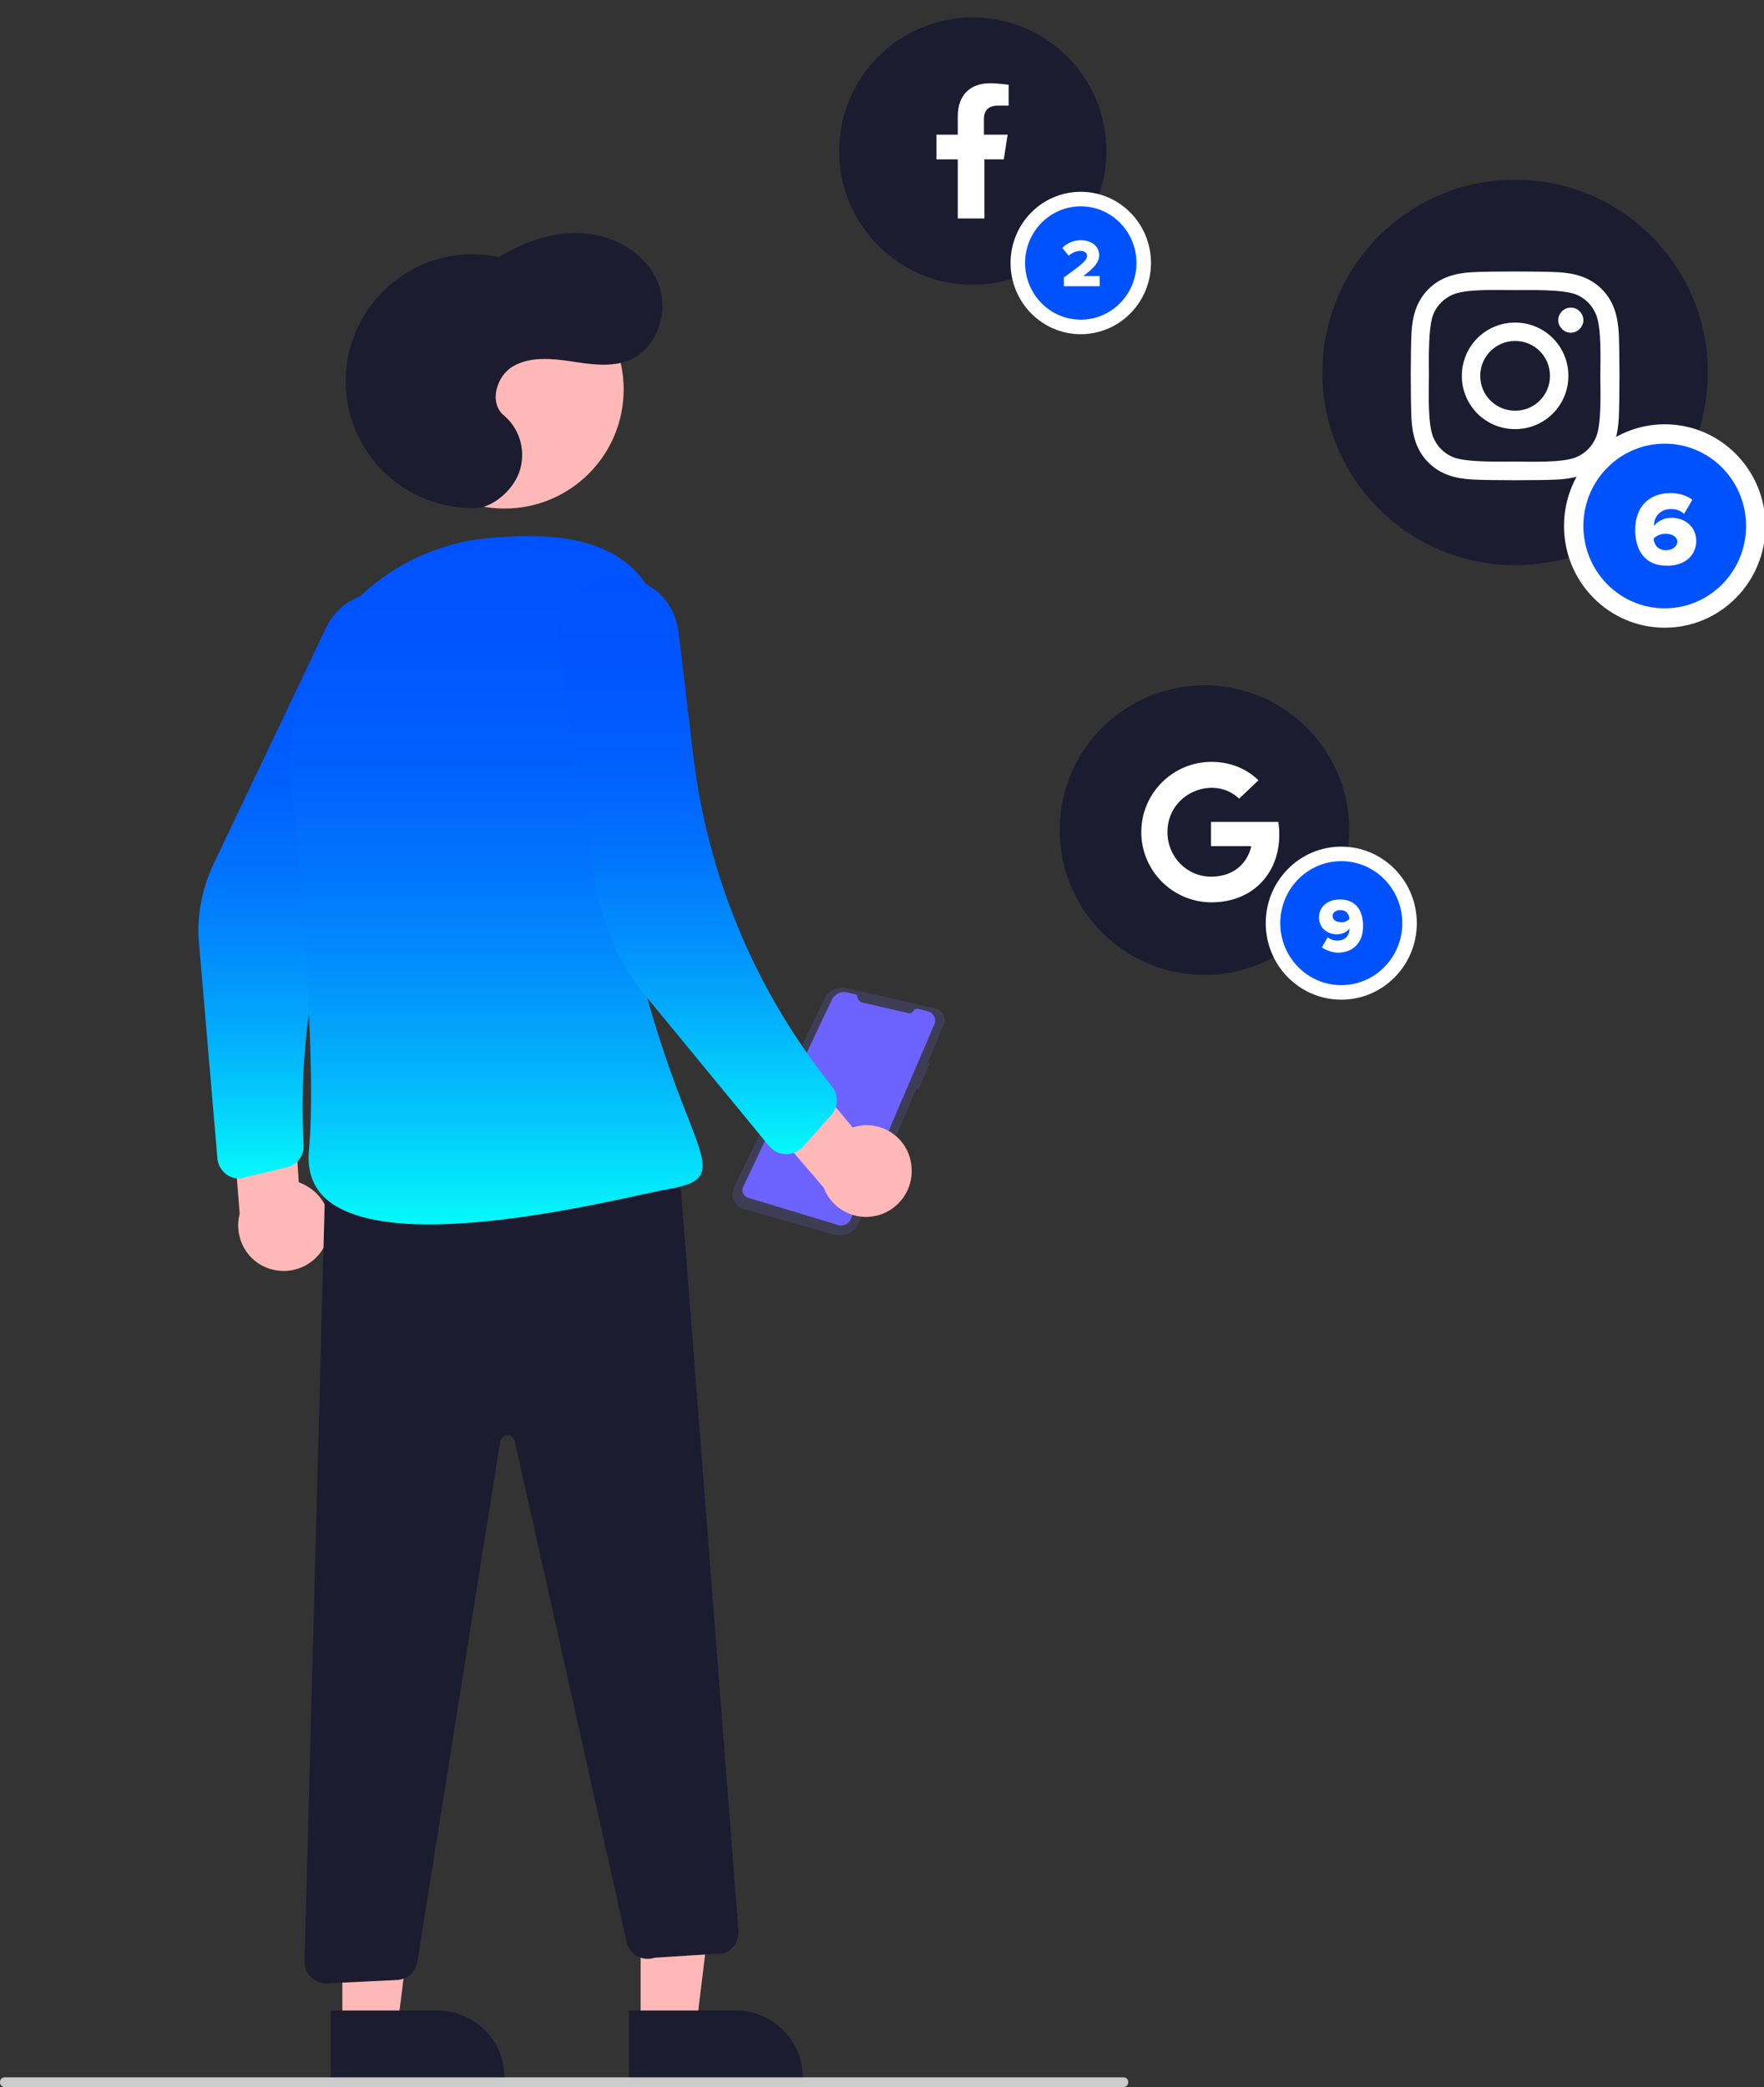
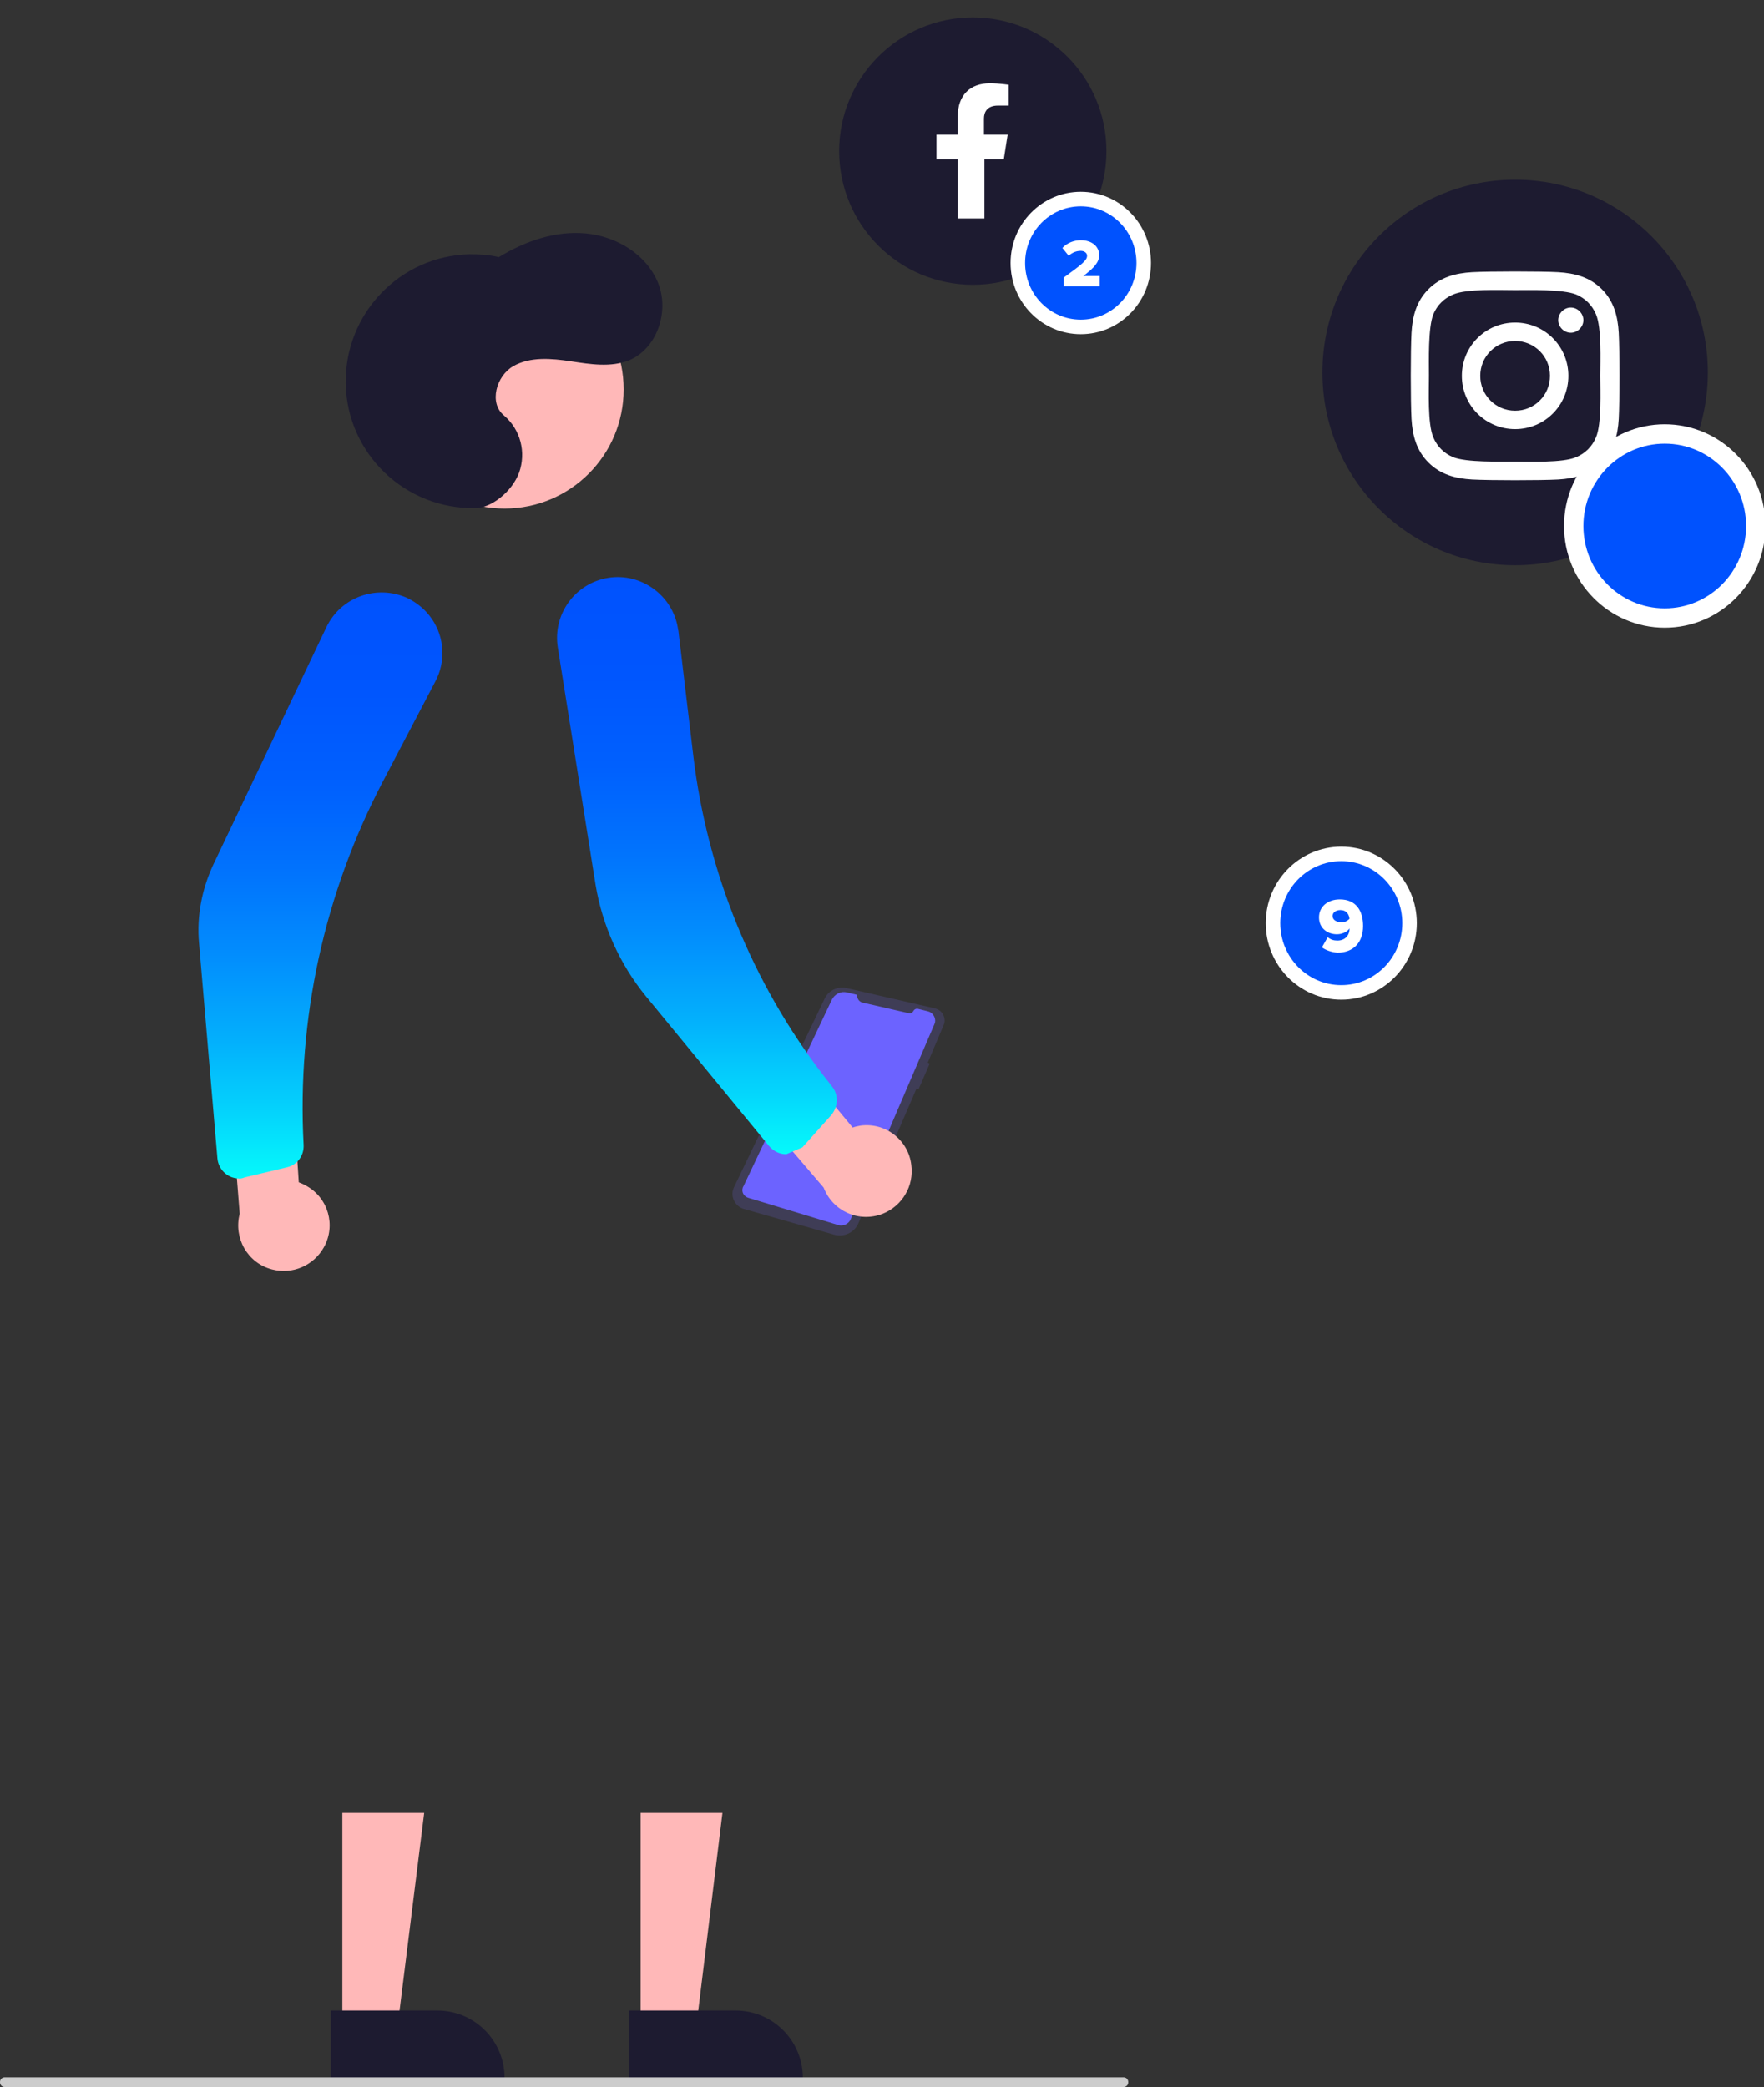
<svg xmlns="http://www.w3.org/2000/svg" version="1.1" id="f4bb5715-a48d-4f63-b868-20e22843da81" x="0px" y="0px" viewBox="0 0 364.3 430.9" style="enable-background:new 0 0 364.3 430.9;" xml:space="preserve">
  <rect x="0" y="0" width="364.3" height="430.9" fill="#333333" stroke="none" />
  <style type="text/css">
	.st0{fill:#1D1B30;}
	.st1{fill:#3F3D56;}
	.st2{fill:#6C63FF;}
	.st3{fill:#FFB8B8;}
	.st4{fill:url(#SVGID_1_);}
	.st5{fill:url(#SVGID_2_);}
	.st6{fill:url(#SVGID_3_);}
	.st7{fill:#0052FE;stroke:#FFFFFF;stroke-width:3;stroke-miterlimit:10;}
	.st8{fill:#CCCCCC;}
	.st9{fill:#FFFFFF;}
	.st10{fill:#0052FE;stroke:#FFFFFF;stroke-width:4;stroke-miterlimit:10;}
</style>
  <g>
    <circle class="st0" cx="200.9" cy="31.2" r="27.6" />
  </g>
  <path class="st1" d="M193.6,208.4c1.2,0.5,1.8,2,1.3,3.2l0,0l-3.3,7.8l0.4,0.2l-2.3,5.3l-0.4-0.2l-12,27.8c-0.8,2-3,3-5.1,2.4  l-18.6-5.3c-1.7-0.5-2.7-2.3-2.2-4c0.1-0.2,0.1-0.4,0.2-0.5l18.7-38.9c0.8-1.7,2.7-2.6,4.5-2.2l18.3,4.2l0,0  C193.3,208.3,193.5,208.3,193.6,208.4z" />
  <path class="st2" d="M178.1,207l9.6,2.2c0.4,0.1,0.7-0.1,0.9-0.4l0,0c0.2-0.4,0.6-0.6,1-0.5l2,0.5c1,0.2,1.7,1.3,1.5,2.3  c0,0.1-0.1,0.2-0.1,0.3l-17.3,40.3c-0.4,1-1.6,1.6-2.7,1.2l-18.5-5.6c-0.9-0.3-1.4-1.2-1.1-2.1c0-0.1,0.1-0.2,0.1-0.2l18.3-38.6  c0.6-1.2,1.9-1.8,3.1-1.5l2.1,0.5C177,206.2,177.4,206.8,178.1,207z" />
  <polygon class="st3" points="132.3,418.4 143.8,418.4 149.2,374.3 132.3,374.3 " />
  <path class="st0" d="M165.8,429h-35.9l0,0v-13.9l0,0h22C159.6,415.1,165.8,421.3,165.8,429L165.8,429L165.8,429L165.8,429z" />
  <polygon class="st3" points="70.7,418.4 82.1,418.4 87.6,374.3 70.7,374.3 " />
  <path class="st0" d="M104.2,429H68.3l0,0v-13.9l0,0h22C98,415.1,104.2,421.3,104.2,429L104.2,429L104.2,429L104.2,429z" />
  <circle class="st3" cx="104.2" cy="80.4" r="24.6" />
  <path class="st3" d="M188.2,240.5c-0.6-5.1-5.3-8.8-10.5-8.1c-0.5,0.1-1.1,0.2-1.6,0.4l-13.7-16.5l-12,5.9l19.7,23  c1.9,4.9,7.3,7.3,12.2,5.4C186.3,249,188.8,244.9,188.2,240.5L188.2,240.5z" />
  <path class="st3" d="M66.9,257.5c2.5-4.5,0.9-10.2-3.7-12.7c-0.5-0.3-1-0.5-1.5-0.7l-1.4-21.4l-13.2-2.3l2.4,30.2  c-1.3,5,1.6,10.2,6.7,11.5C60.4,263.2,64.8,261.3,66.9,257.5L66.9,257.5z" />
  <path class="st0" d="M98.2,104.9c-14.5,0.3-26.5-11.2-26.8-25.6C71.1,64.8,82.6,52.8,97,52.5c2,0,4.1,0.1,6,0.6  c5.4-3.3,11.7-5.5,18-4.9s12.5,4.3,14.9,10.2s-0.2,13.6-6,16c-3.8,1.5-8,0.8-12,0.2s-8.4-1-11.9,1s-5.1,7.6-1.9,10.2  c3.4,2.9,4.6,7.6,3.1,11.8C105.7,101.6,101.4,104.9,98.2,104.9z" />
-   <path class="st0" d="M67.4,409.5c-2.5,0-4.5-2-4.5-4.5v-0.1l4.4-165.8h0.5l72.2-1.6l12.5,161.2c0.1,2-1.1,3.9-3,4.6h-0.1l-14.2,0.9  c-2.4,0.8-4.9-0.5-5.7-2.8c-0.1-0.2-0.1-0.3-0.1-0.5l-23.1-103.4c-0.2-0.8-1-1.3-1.8-1.1c-0.6,0.1-1.1,0.6-1.2,1.2L86.2,405  c-0.3,2.1-2.1,3.7-4.2,3.8l-14.4,0.7C67.5,409.5,67.5,409.5,67.4,409.5z" />
  <g>
    <linearGradient id="SVGID_1_" gradientUnits="userSpaceOnUse" x1="66.176" y1="243.339" x2="66.176" y2="122.318">
      <stop offset="0" style="stop-color:#05FAFB" />
      <stop offset="0.105" style="stop-color:#04D6FC" />
      <stop offset="0.241" style="stop-color:#03AEFC" />
      <stop offset="0.382" style="stop-color:#028DFD" />
      <stop offset="0.525" style="stop-color:#0173FD" />
      <stop offset="0.673" style="stop-color:#0060FE" />
      <stop offset="0.828" style="stop-color:#0056FE" />
      <stop offset="1" style="stop-color:#0052FE" />
    </linearGradient>
    <path class="st4" d="M49.1,243.3c-2.2-0.1-4-1.9-4.2-4.1l-3.8-44.5c-0.5-5.6,0.6-11.2,3-16.3l23.3-48.9c3-6.3,10.5-8.9,16.8-6   c2,1,3.7,2.4,5,4.3l0,0c2.6,3.8,2.9,8.8,0.7,12.9l-10.8,20.6c-12.1,23.1-17.8,49-16.4,75.1c0.1,2.2-1.3,4.1-3.4,4.6l-8.8,2.1   C50,243.3,49.6,243.4,49.1,243.3z" />
    <linearGradient id="SVGID_2_" gradientUnits="userSpaceOnUse" x1="102.548" y1="252.8" x2="102.548" y2="110.674">
      <stop offset="0" style="stop-color:#05FAFB" />
      <stop offset="0.105" style="stop-color:#04D6FC" />
      <stop offset="0.241" style="stop-color:#03AEFC" />
      <stop offset="0.382" style="stop-color:#028DFD" />
      <stop offset="0.525" style="stop-color:#0173FD" />
      <stop offset="0.673" style="stop-color:#0060FE" />
      <stop offset="0.828" style="stop-color:#0056FE" />
      <stop offset="1" style="stop-color:#0052FE" />
    </linearGradient>
-     <path class="st5" d="M88.6,252.8c-9,0-16.8-1.4-21.2-5.2c-2.8-2.5-4-5.9-3.6-10.1c1.5-15.7-1.1-50.2-3.6-76.4   c-1.2-12.4,2.7-24.7,10.7-34.3c7.7-9.2,18.9-14.9,30.9-15.8c8.3-0.6,27.6-2,33.6,13.5c9,23.2,4.6,33.8,0.3,44   c-3.6,8.7-7.4,17.7-2.8,34.7c2.5,9.4,5.6,18.6,9.2,27.6c2.5,6.4,3.7,9.6,2.6,11.7c-0.9,1.7-3.2,2.4-7.1,3.1c-1.3,0.2-2.9,0.6-4.9,1   C122.7,248.8,104,252.8,88.6,252.8z" />
    <linearGradient id="SVGID_3_" gradientUnits="userSpaceOnUse" x1="143.928" y1="238.3" x2="143.928" y2="119.14">
      <stop offset="0" style="stop-color:#05FAFB" />
      <stop offset="0.105" style="stop-color:#04D6FC" />
      <stop offset="0.241" style="stop-color:#03AEFC" />
      <stop offset="0.382" style="stop-color:#028DFD" />
      <stop offset="0.525" style="stop-color:#0173FD" />
      <stop offset="0.673" style="stop-color:#0060FE" />
      <stop offset="0.828" style="stop-color:#0056FE" />
      <stop offset="1" style="stop-color:#0052FE" />
    </linearGradient>
-     <path class="st6" d="M162.4,238.3h-0.1c-1.3,0-2.5-0.6-3.4-1.6l-25.5-31c-5.4-6.6-9-14.6-10.4-23l-7.8-49   c-1.1-6.9,3.6-13.3,10.4-14.4s13.3,3.6,14.4,10.4c0,0.2,0,0.3,0.1,0.5l3.1,26c2.9,24,12.2,46.8,26.9,65.9l1.8,2.3   c1.3,1.7,1.2,4.1-0.2,5.8l-6,6.7C164.9,237.7,163.7,238.3,162.4,238.3z" />
+     <path class="st6" d="M162.4,238.3h-0.1c-1.3,0-2.5-0.6-3.4-1.6l-25.5-31c-5.4-6.6-9-14.6-10.4-23l-7.8-49   c-1.1-6.9,3.6-13.3,10.4-14.4s13.3,3.6,14.4,10.4c0,0.2,0,0.3,0.1,0.5l3.1,26c2.9,24,12.2,46.8,26.9,65.9l1.8,2.3   c1.3,1.7,1.2,4.1-0.2,5.8l-6,6.7z" />
  </g>
  <path class="st1" d="M229.3,65h-2.7V54.9c-1,0.9-2.2,1.6-3.4,2v-2.4c0.8-0.3,1.6-0.7,2.3-1.3c0.8-0.6,1.3-1.3,1.7-2.2h2.2v14H229.3z  " />
  <ellipse class="st7" cx="223.2" cy="54.3" rx="13" ry="13.2" />
  <path class="st8" d="M232,430.9H1c-0.6,0-1-0.4-1-1s0.4-1,1-1h231c0.6,0,1,0.4,1,1S232.6,430.9,232,430.9z" />
  <g>
    <path class="st9" d="M203.3,32.9v12.2h-5.5V32.9h-4.4v-5.1h4.4V24c0-4.4,2.6-6.8,6.6-6.8c1.9,0,3.9,0.3,3.9,0.3v4.3h-2.2   c-2.2,0-2.9,1.3-2.9,2.7v3.3h4.9l-0.8,5.1C207.3,32.9,203.3,32.9,203.3,32.9z" />
  </g>
  <g>
    <circle class="st0" cx="312.9" cy="76.9" r="39.8" />
  </g>
  <path class="st1" d="M353.8,123.5H350v-14.6c-1.4,1.3-3.1,2.3-4.9,2.9v-3.5c1.2-0.4,2.3-1.1,3.3-1.9c1.1-0.8,1.9-1.9,2.4-3.2h3.1  v20.3H353.8z" />
  <ellipse class="st10" cx="343.8" cy="108.6" rx="18.8" ry="19" />
  <g>
-     <ellipse transform="matrix(0.16 -0.987 0.987 0.16 39.76 389.532)" class="st0" cx="248.8" cy="171.4" rx="29.9" ry="29.9" />
-   </g>
+     </g>
  <path class="st1" d="M283.8,202.2h-2.9v-11c-1.1,1-2.3,1.8-3.7,2.2v-2.6c0.9-0.3,1.7-0.8,2.4-1.4c0.8-0.6,1.5-1.5,1.8-2.4h2.3v15.2  H283.8z" />
  <ellipse class="st7" cx="277" cy="190.6" rx="14.1" ry="14.3" />
  <g>
    <path class="st9" d="M334.3,86.5c-0.2,3.4-1,6.5-3.5,9s-5.6,3.3-9,3.5c-3.6,0.2-14.2,0.2-17.8,0c-3.4-0.2-6.5-1-9-3.5   s-3.3-5.6-3.5-9c-0.2-3.6-0.2-14.2,0-17.8c0.2-3.4,1-6.5,3.5-9s5.6-3.3,9-3.5c3.6-0.2,14.2-0.2,17.8,0c3.4,0.2,6.5,1,9,3.5   s3.3,5.6,3.5,9C334.5,72.3,334.5,82.9,334.3,86.5z M330.5,77.6c0-3.1,0.3-9.9-0.9-12.7c-0.8-1.9-2.2-3.3-4.1-4.1   c-2.8-1.1-9.6-0.9-12.7-0.9s-9.9-0.3-12.7,0.9c-1.9,0.8-3.3,2.2-4.1,4.1c-1.1,2.8-0.9,9.6-0.9,12.7s-0.3,9.9,0.9,12.7   c0.8,1.9,2.2,3.3,4.1,4.1c2.8,1.1,9.6,0.9,12.7,0.9s9.9,0.3,12.7-0.9c1.9-0.8,3.3-2.2,4.1-4.1C330.8,87.5,330.5,80.7,330.5,77.6z    M323.9,77.6c0,6.1-4.9,11-11,11s-11-4.9-11-11s4.9-11,11-11S323.9,71.5,323.9,77.6z M320.1,77.6c0-4-3.2-7.2-7.2-7.2   s-7.2,3.2-7.2,7.2s3.2,7.2,7.2,7.2S320.1,81.6,320.1,77.6z M324.4,68.7c-1.4,0-2.6-1.2-2.6-2.6s1.2-2.6,2.6-2.6s2.6,1.2,2.6,2.6   S325.8,68.7,324.4,68.7z" />
  </g>
  <g>
-     <path class="st9" d="M250.2,186.3c-8,0-14.5-6.5-14.5-14.5s6.5-14.5,14.5-14.5c3.9,0,7.2,1.4,9.7,3.8l-4,3.8   c-5.2-5-14.8-1.2-14.8,6.9c0,5.1,4,9.2,9,9.2c5.8,0,7.9-4.1,8.3-6.3h-8.3v-5H264c0.1,0.7,0.2,1.5,0.2,2.4   C264.3,180.4,258.6,186.3,250.2,186.3z" />
-   </g>
+     </g>
  <g>
    <path class="st9" d="M219.7,59.2v-1.9c4-2.9,4.8-3.6,4.8-4.5c0-0.6-0.6-1-1.3-1c-1,0-1.8,0.4-2.5,1l-1.3-1.6c1-1.1,2.5-1.6,3.8-1.6   c2.2,0,3.8,1.2,3.8,3.1c0,1.4-1,2.6-3.3,4.3h3.4v2.1h-7.4V59.2z" />
  </g>
  <g>
-     <path class="st9" d="M337.7,109.4c0-4.7,2.8-7.6,7.3-7.6c1.7,0,3.4,0.5,4.5,1.4l-1.7,2.9c-0.8-0.7-1.6-1-2.8-1   c-1.8,0-3.4,1.3-3.4,3.3c0,0.1,0,0.1,0,0.2c0.7-1,2.1-1.7,3.6-1.7c2.6,0,5.1,1.7,5.1,4.8c0,3-2.4,5.1-5.9,5.1   C339.7,116.9,337.7,113.6,337.7,109.4z M346.4,111.9c0-1.2-1.3-1.7-2.4-1.7c-0.9,0-1.8,0.3-2.5,1c0.1,1.2,0.8,2.4,2.6,2.4   C345.5,113.6,346.4,112.7,346.4,111.9z" />
-   </g>
+     </g>
  <g>
    <path class="st9" d="M273,195.6l1.2-2.1c0.6,0.5,1.2,0.7,2,0.7c1.6,0,2.5-1.1,2.5-2.4v-0.1c-0.5,0.7-1.5,1.2-2.6,1.2   c-1.9,0-3.7-1.2-3.7-3.5c0-2.2,1.8-3.7,4.3-3.7c3.4,0,4.8,2.4,4.8,5.5c0,3.4-2,5.5-5.3,5.5C275,196.6,273.8,196.2,273,195.6z    M278.7,189.7c-0.1-0.9-0.6-1.8-1.9-1.8c-1,0-1.6,0.6-1.6,1.2c0,0.9,0.9,1.3,1.7,1.3C277.6,190.5,278.2,190.2,278.7,189.7z" />
  </g>
</svg>